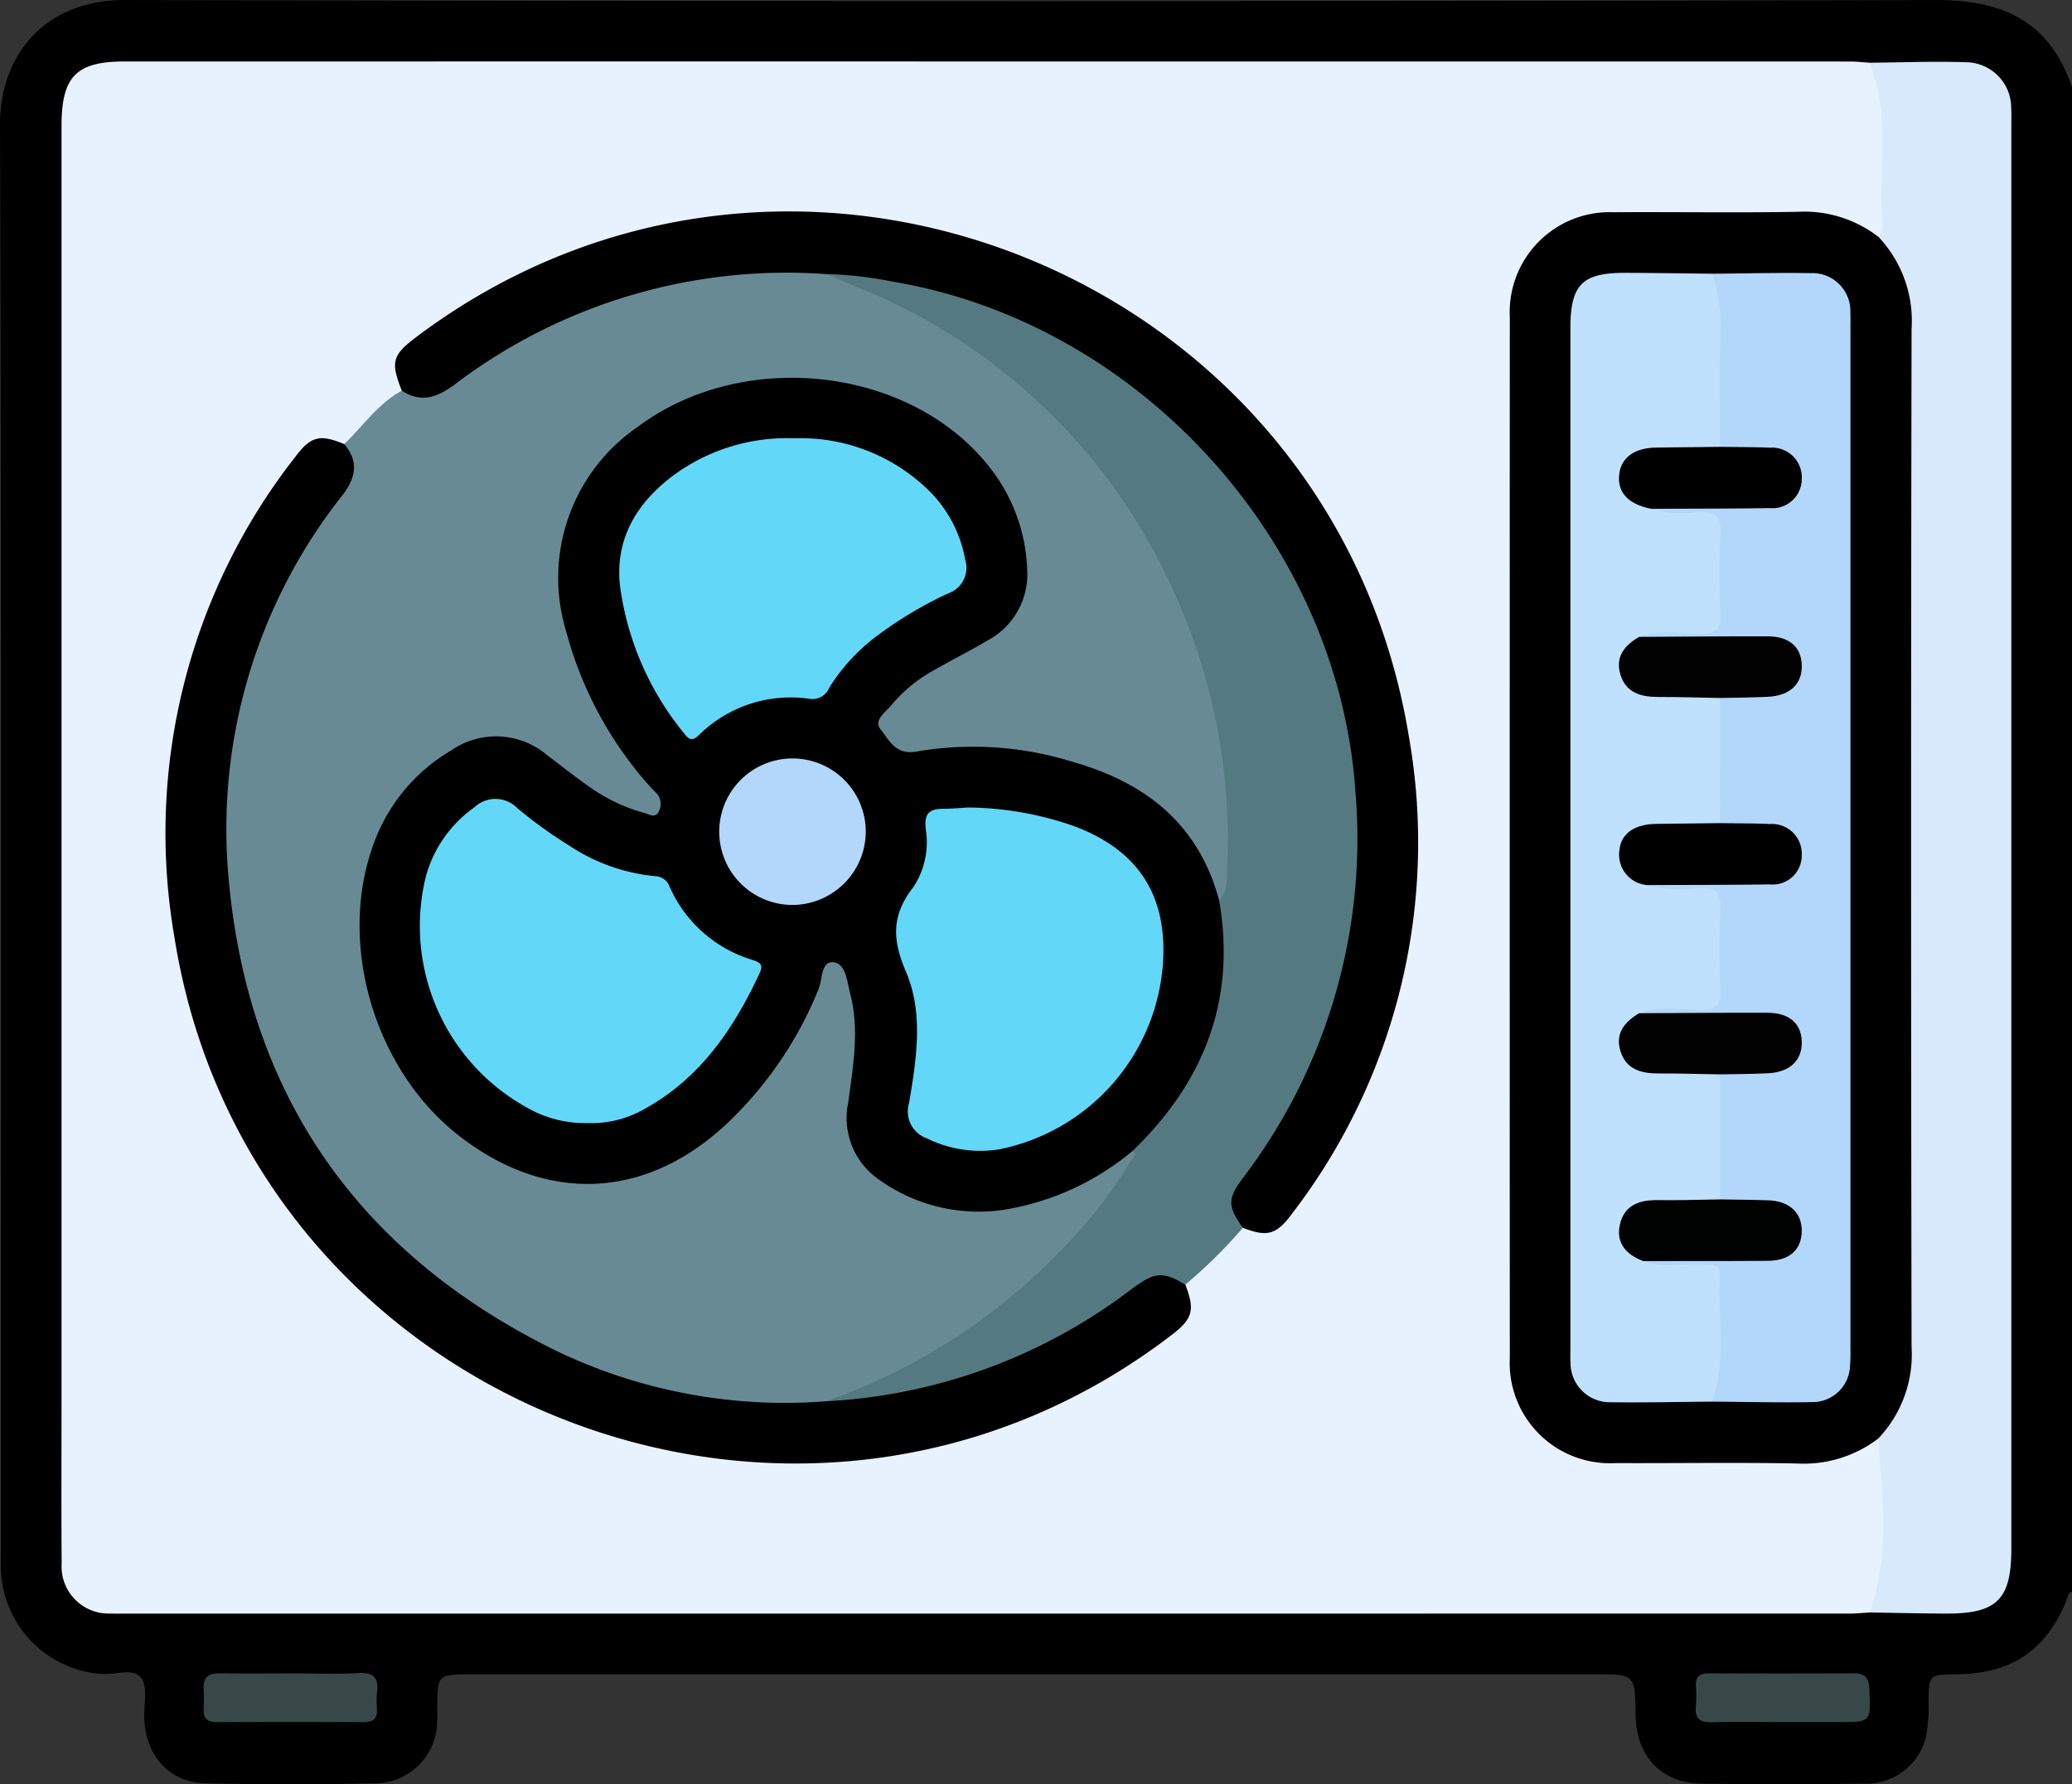
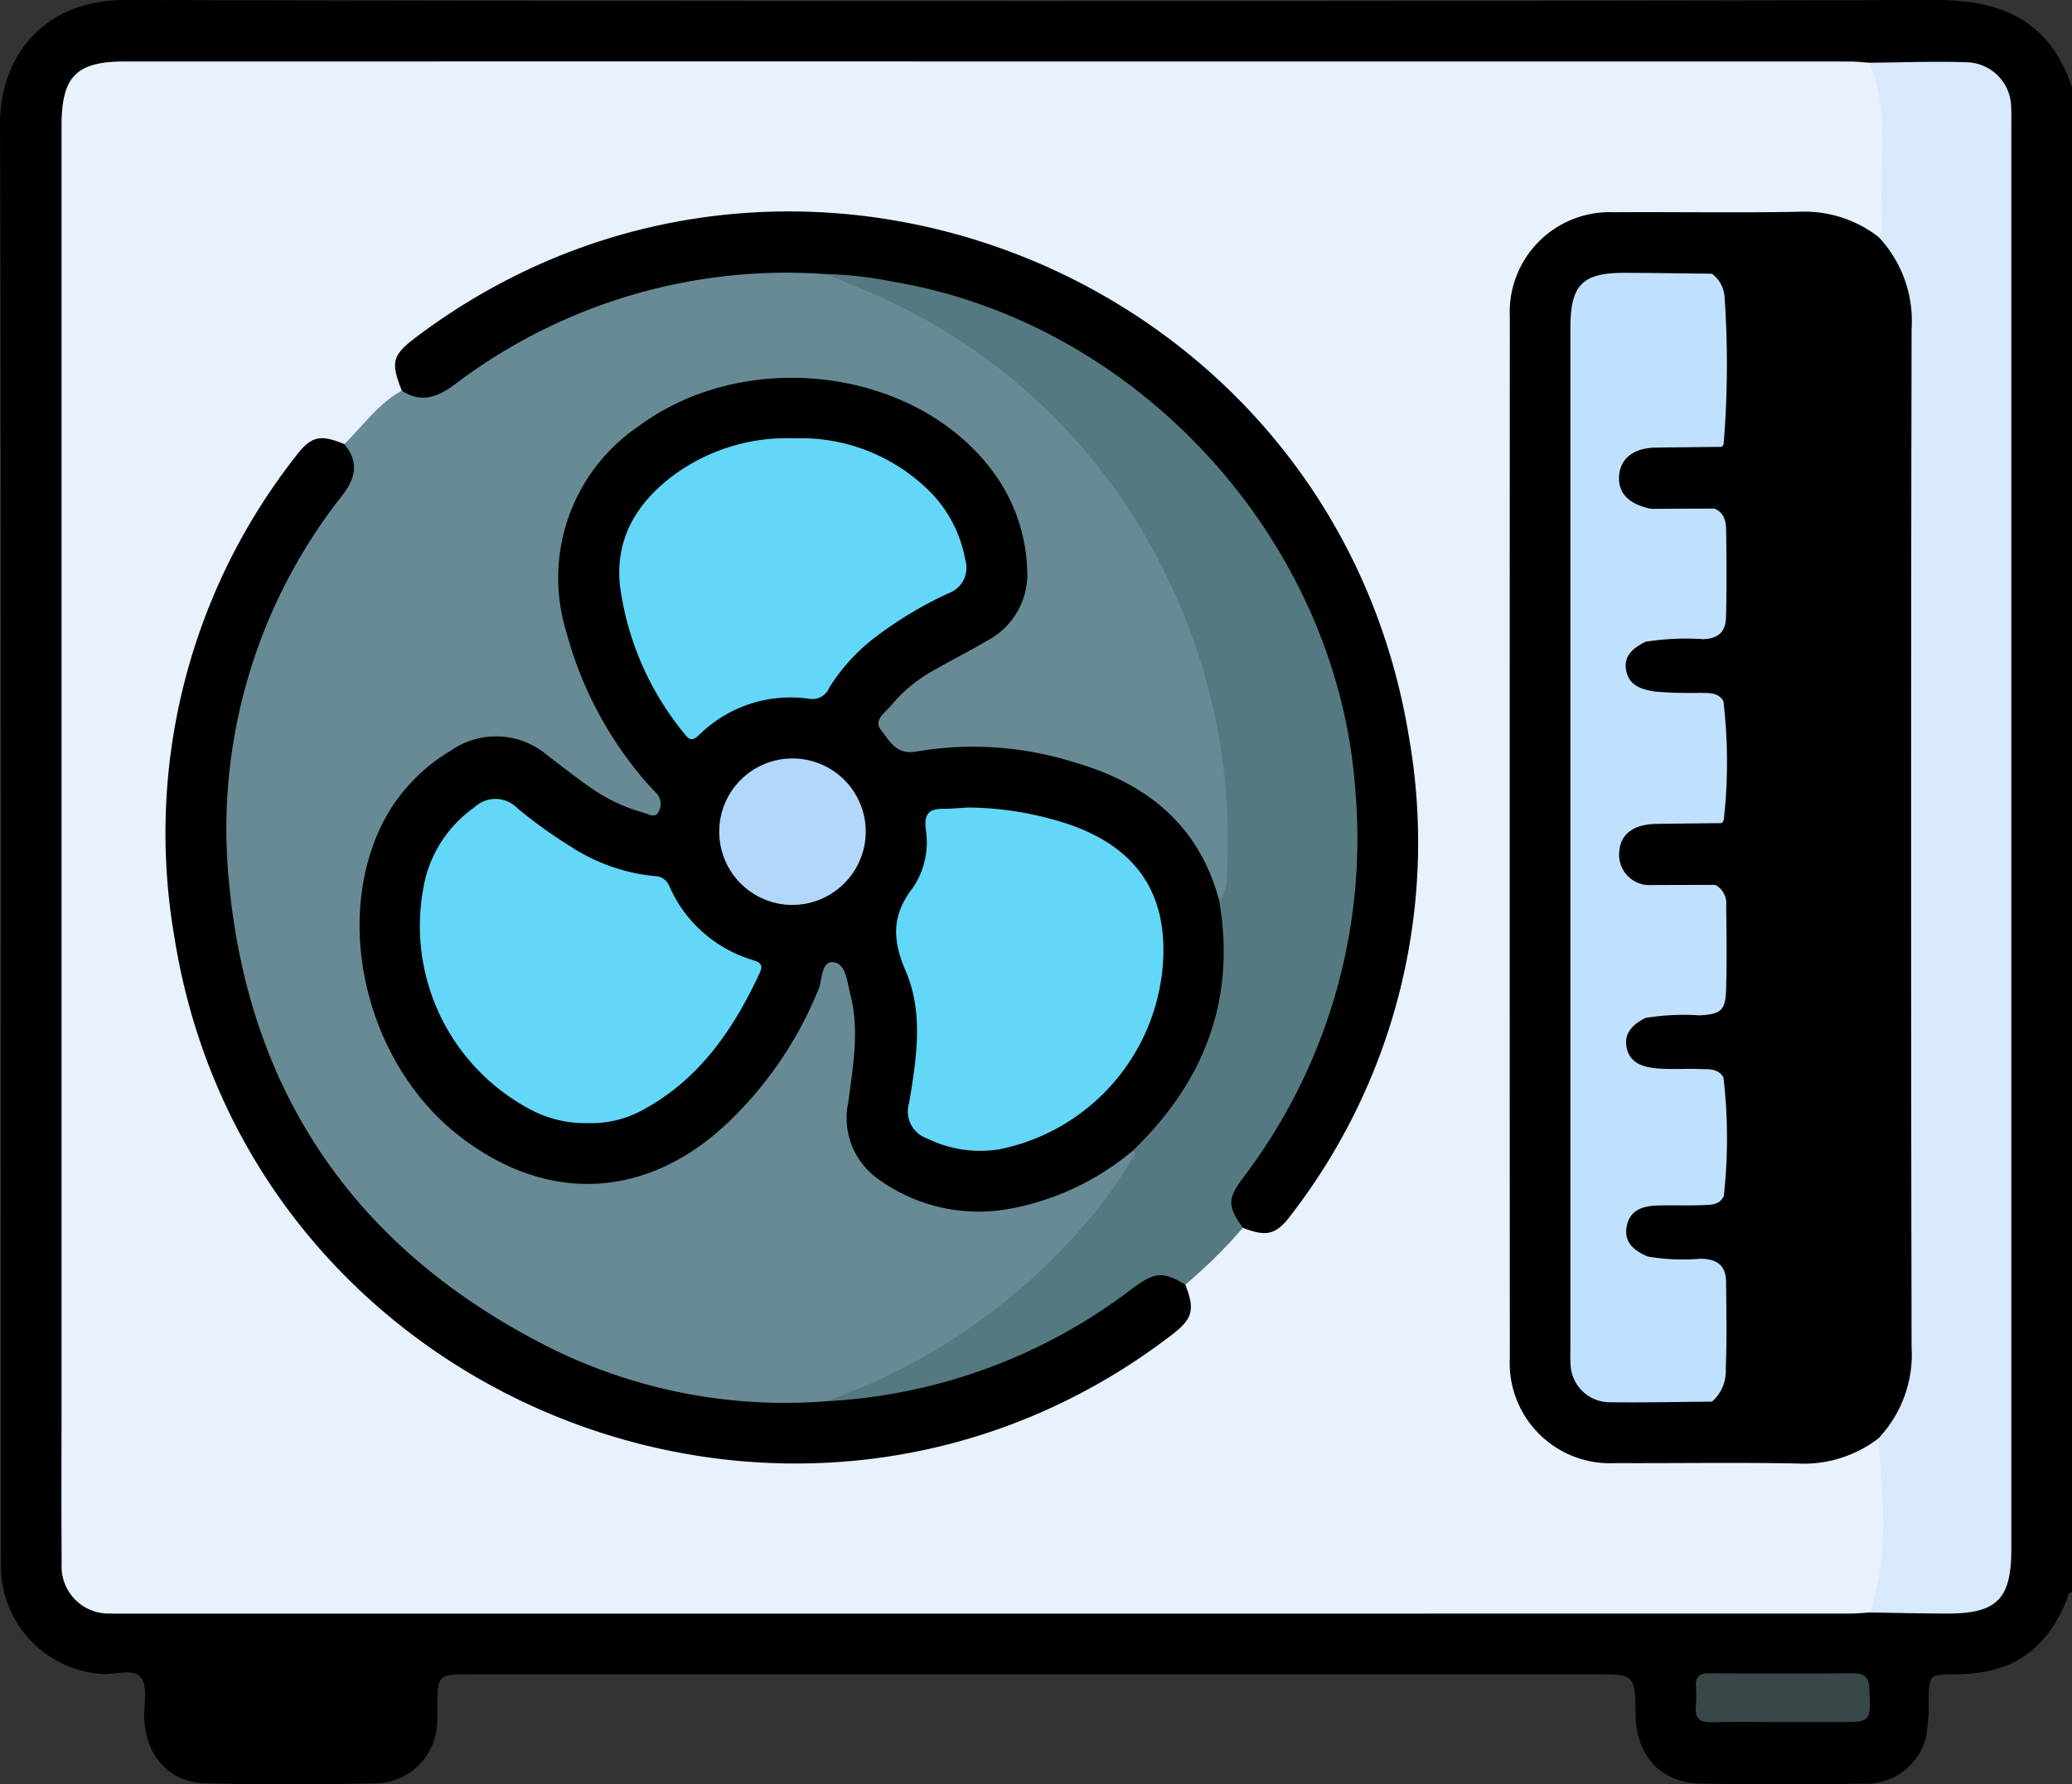
<svg xmlns="http://www.w3.org/2000/svg" viewBox="0 0 150 129.2">
  <rect x="0" y="0" width="150" height="129.2" fill="#333333" stroke="none" />
  <title>điều hòa không khí0</title>
  <g id="Layer_2" data-name="Layer 2">
    <g id="Layer_1-2" data-name="Layer 1">
      <g id="điều_hòa_không_khí" data-name="điều hòa không khí">
        <path d="M150,115.282c-.317.053-.293.341-.378.552-1.509,3.692-3.99,5.368-7.999,5.402-1.996.017-1.977.017-2.007,2.033a11.661,11.661,0,0,1-.212,2.615,4.474,4.474,0,0,1-4.501,3.273c-3.904.047-7.809.054-11.713-.001-2.923-.041-4.74-1.986-4.78-4.957-.041-2.962-.041-2.962-2.945-2.962H34.201c-2.541,0-2.541,0-2.546,2.482-.001.293.01.586-.005.878a4.529,4.529,0,0,1-4.444,4.535q-6.146.134-12.298.001c-2.624-.057-4.338-1.954-4.464-4.652-.048-1.018.283-2.304-.217-2.982-.549-.745-1.912-.205-2.917-.287A7.848,7.848,0,0,1,.07,113.721c-.017-.439-.007-.878-.007-1.318C.063,77.943.118,43.482 0,9.021-.016,4.205,3.049-.014,9.09,0q65.523.156,131.047.002C145.017-.008,148.417,1.563,150,6.334Z" />
        <path d="M135.358,116.761c-.485.028-.97.079-1.455.079q-62.435.006-124.871.003c-.342,0-.684.009-1.025-.007a3.406,3.406,0,0,1-3.543-3.628c-.031-3.953-.009-7.906-.009-11.859q-0-46.117 0-92.234c0-3.578,1.06-4.664,4.58-4.664q62.435-.003,124.871.003c.484,0,.969.058,1.453.088a4.281,4.281,0,0,1,1.283,3.287c.112,2.66.062,5.324.021,7.986-.009.564.006,1.194-.67,1.481-.097.003-.219.04-.288-.006-2.573-1.732-5.489-1.43-8.357-1.425-3.512.005-7.025-.02-10.537.007a6.782,6.782,0,0,0-7.053,6.85c-.014.341-.011.683-.012,1.024q-.001,36.957-.009,73.915a8.027,8.027,0,0,0,1.279,4.862,6.368,6.368,0,0,0,5.304,2.911c4.975.063,9.952.032,14.928.014a6.833,6.833,0,0,0,3.213-.884,2.87,2.87,0,0,1,1.488-.55c.765.294.707.991.717,1.597.041,2.571.078,5.145-.014,7.715A4.368,4.368,0,0,1,135.358,116.761Z" fill="#e7f2fe" />
        <path d="M135.992,17.157c.45-.56.252-1.223.229-1.828-.111-2.952.336-5.923-.268-8.856-.135-.657-.392-1.288-.593-1.931,2.337-.019,4.676-.118,7.009-.033a3.297,3.297,0,0,1,3.229,3.315c.027.437.01.878.01,1.317q0,51.51 0,103.02c0,3.647-1.035,4.688-4.699,4.679-1.85-.005-3.7-.051-5.55-.079,1.454-4.138.919-8.374.618-12.598-.185-.613.214-1.031.532-1.442a6.646,6.646,0,0,0,1.314-4.248q-.004-4.755 0-9.51.001-32.482.016-64.964c.003-2.145-.104-4.197-1.639-5.893A.863.863,0,0,1,135.992,17.157Z" fill="#d7e9fa" />
-         <path d="M21.126,121.173c1.606-.001,3.216.069,4.816-.024,1.141-.067,1.491.374,1.352,1.428a6.138,6.138,0,0,0-.006,1.167c.041.678-.247.959-.937.956q-5.328-.024-10.656.001c-.686.003-.983-.27-.952-.95.022-.486.024-.974-.002-1.459-.043-.812.327-1.137,1.13-1.125C17.623,121.191,19.375,121.174,21.126,121.173Z" fill="#384848" />
        <path d="M129.064,124.695c-1.703-0-3.407-.034-5.109.014-.868.024-1.277-.248-1.186-1.16a8.991,8.991,0,0,0,.004-1.459c-.045-.707.289-.927.957-.924q5.255.026,10.51 0c.839-.004,1.058.402,1.091,1.172.103,2.357.129,2.356-2.181,2.356Q131.108,124.695,129.064,124.695Z" fill="#384848" />
        <path d="M24.918,32.156c1.371-1.311,2.452-2.934,4.173-3.868,2.183.587,3.624-.848,5.202-1.91A39.772,39.772,0,0,1,58.555,19.412a6.206,6.206,0,0,1,1.16.113,40.288,40.288,0,0,1,14.961,8.656,43.513,43.513,0,0,1,14.081,26.15,52.25,52.25,0,0,1,.391,9.341c-.015.656-.034,1.413-.939,1.59a1.849,1.849,0,0,1-.695-1.087c-1.63-4.915-5.409-7.335-10.099-8.657a23.107,23.107,0,0,0-10.99-.728c-1.515.308-2.136-.692-2.793-1.63-.647-.924.044-1.663.581-2.351a10.895,10.895,0,0,1,2.789-2.345,31.104,31.104,0,0,1,2.803-1.582c3.939-2.005,4.958-4.403,3.68-8.655a13.71,13.71,0,0,0-6.288-7.777c-6.61-4.138-16.936-3.682-22.821,2.555a12.295,12.295,0,0,0-3.339,11.057,26.612,26.612,0,0,0,6.034,12.36c.124.151.258.293.385.441.539.626.976,1.343.405,2.101-.509.677-1.265.332-1.891.09A20.977,20.977,0,0,1,40.312,55.739c-3.524-2.85-6.132-2.693-9.433.414A14.126,14.126,0,0,0,26.495,67.361a18.449,18.449,0,0,0,7.667,15.075c5.678,4.272,12.744,3.763,17.92-1.124a26.689,26.689,0,0,0,7.035-10.469c.033-.092.063-.185.102-.274.231-.525.348-1.207,1.115-1.161.698.041.902.657,1.152,1.189.974,2.081.82,4.287.669,6.477-.057.822-.185,1.647-.295,2.469-.413,3.086.413,4.802,3.136,6.26,4.397,2.355,8.736,1.829,13.04-.317,1.35-.673,2.397-1.852,3.882-2.289,1.036.408.266.972.044,1.357a29.642,29.642,0,0,1-3.488,4.675,42.102,42.102,0,0,1-18.832,12.57,38.816,38.816,0,0,1-18.419-3.127A41.311,41.311,0,0,1,16.412,66.231a40.101,40.101,0,0,1,7.38-29.634A4.97,4.97,0,0,0,24.918,32.156Z" fill="#688a95" />
        <path d="M135.992,17.157a8.853,8.853,0,0,1,2.395,6.646q-.072,36.861-.001,73.723a8.842,8.842,0,0,1-2.41,6.637,8.889,8.889,0,0,1-5.856,1.81c-4.39-.085-8.782-.011-13.173-.029a7.259,7.259,0,0,1-7.646-7.605q-.015-37.695 0-75.391a7.239,7.239,0,0,1,7.519-7.58c4.44-.029,8.881.048,13.32-.031A8.78,8.78,0,0,1,135.992,17.157Z" />
        <path d="M88.257,65.193a2.229,2.229,0,0,0,.546-1.606,43.327,43.327,0,0,0-4.173-21.497A42.22,42.22,0,0,0,62.327,20.903c-.845-.349-1.687-.704-2.531-1.056.407-.499.957-.395,1.486-.34A41.275,41.275,0,0,1,98.095,54.161a39.831,39.831,0,0,1-7.032,30.252c-.999,1.411-1.807,2.731-1.086,4.494a36.955,36.955,0,0,1-4.167,4.116c-1.937-.49-3.39.403-4.905,1.489a39.749,39.749,0,0,1-19.773,7.277c-.482.046-.98.15-1.337-.323A43.864,43.864,0,0,0,77.686,89.606a31.96,31.96,0,0,0,4.186-5.572c.122-.213.52-.394.129-.706-.059-.619.382-.971.746-1.347a18.552,18.552,0,0,0,5.301-15.43C88.002,66.084,87.796,65.585,88.257,65.193Z" fill="#557980" />
        <path d="M59.795,101.466a39.81,39.81,0,0,0,22.089-8.094c1.713-1.28,2.276-1.335,3.926-.35.71,1.833.539,2.468-.977,3.632-27.044,20.769-66.857,4.93-72.203-28.777a44.181,44.181,0,0,1,8.773-34.829c1.111-1.47,1.766-1.615,3.515-.893,1.073,1.261.842,2.435-.11,3.681a38.941,38.941,0,0,0-8.253,27.808c1.396,15.617,9.346,27,23.372,34.002A38.203,38.203,0,0,0,59.795,101.466Z" />
        <path d="M89.978,88.907c-1.119-1.557-1.126-2.101.027-3.64a40.548,40.548,0,0,0,8.116-27.99c-1.251-18.09-15.679-33.925-33.549-36.893a26.959,26.959,0,0,0-4.776-.537,39.75,39.75,0,0,0-26.869,7.986c-1.264.938-2.429,1.373-3.837.456-.833-2.099-.696-2.58,1.121-3.941C57.333,4.028,96.514,19.815,101.993,53.331A44.136,44.136,0,0,1,93.485,87.948C92.4,89.412,91.707,89.581,89.978,88.907Z" />
        <path d="M88.257,65.193c1.25,7.196-1.086,13.154-6.256,18.135a19.27,19.27,0,0,1-9.31,4.27,12.398,12.398,0,0,1-9.254-2.326,5.412,5.412,0,0,1-2.023-5.471c.341-2.61.819-5.223.137-7.84-.225-.863-.307-2.184-1.214-2.284-.903-.099-.792,1.254-1.083,1.96a27.653,27.653,0,0,1-6.517,9.614c-5.885,5.62-13.178,5.97-19.578.932C27.09,77.406,24.43,68.335,27.018,61.194a12.921,12.921,0,0,1,5.648-6.857,5.704,5.704,0,0,1,6.937.34c.974.733,1.926,1.497,2.925,2.195a12.479,12.479,0,0,0,4.052,1.975c.391.099.876.469,1.134-.135a1.153,1.153,0,0,0-.255-1.343,20.307,20.307,0,0,1-1.534-1.765,27.358,27.358,0,0,1-4.933-9.871,13.267,13.267,0,0,1,5.205-14.845c7.712-5.743,19.839-4.302,25.499,3.015A12.645,12.645,0,0,1,74.36,41.197a5.441,5.441,0,0,1-2.909,5.203c-1.255.747-2.569,1.397-3.835,2.128a10.619,10.619,0,0,0-3.045,2.487c-.419.524-1.372,1.117-.815,1.809.614.763,1.079,1.884,2.617,1.591a24.283,24.283,0,0,1,11.276.749C82.938,56.665,86.778,59.674,88.257,65.193Z" />
        <path d="M123.935,101.492c-2.437.019-4.875.077-7.312.045a2.847,2.847,0,0,1-2.927-2.835c-.027-.388-.009-.78-.009-1.17q-0-36.882,0-73.763c0-3.15.85-4.02,3.961-4.012,2.096.005,4.191.041,6.287.063a2.308,2.308,0,0,1,.918,1.756,70.266,70.266,0,0,1-.075,10.593c-.378.682-1.057.598-1.675.621-1.021.038-2.044-.006-3.066.023-1.103.032-2.11.322-2.281,1.582-.176,1.29.763,1.771,1.822,2.064.094.026.187.054.284.078a14.527,14.527,0,0,0,3.332.135c1.116.016,1.744.459,1.764,1.622.037,2.132.047,4.263-.005,6.395-.026,1.064-.566,1.552-1.641,1.594a18.53,18.53,0,0,0-4.187.188c-.872.443-1.63,1.007-1.391,2.127.233,1.098,1.184,1.342,2.12,1.484a30.903,30.903,0,0,0,3.21.087c.617.029,1.296-.072,1.699.595a37.472,37.472,0,0,1,.025,8.623c-.319.636-.933.614-1.506.638-1.015.042-2.032.006-3.048.021-1.128.016-2.23.203-2.466,1.521-.242,1.354.779,1.839,1.845,2.197a15.814,15.814,0,0,0,3.64.148,1.512,1.512,0,0,1,1.71,1.695c.031,2.046.061,4.092-.009,6.137-.049,1.433-.402,1.697-1.909,1.779a17.117,17.117,0,0,0-3.917.186c-.893.443-1.592,1.082-1.368,2.156.24,1.148,1.233,1.416,2.245,1.501,1.018.086,2.043.002,3.064.044.616.025,1.295-.072,1.696.597a37.686,37.686,0,0,1,.024,8.617c-.32.64-.937.616-1.512.639-1.068.043-2.137-0-3.206.025-1.034.025-2.006.259-2.283,1.405-.298,1.233.495,1.877,1.527,2.299a15.295,15.295,0,0,0,3.791.153c1.188.015,1.844.464,1.853,1.712.015,2.098.063,4.197-.026,6.294A2.897,2.897,0,0,1,123.935,101.492Z" fill="#c0e1fe" />
-         <path d="M123.935,101.492c1.077-2.987.409-6.086.579-9.131.045-.796-.527-.76-1.087-.803-1.489-.114-3.006.304-4.47-.245.476-.565,1.143-.458,1.757-.465,2.134-.025,4.269-.006,6.403-.011a7.947,7.947,0,0,0,1.306-.071,1.544,1.544,0,0,0,1.436-1.409,1.63,1.63,0,0,0-1.121-1.827,6.309,6.309,0,0,0-2.156-.234c-.708-.04-1.474.156-2.062-.447l.001-9.055c.607-.574,1.373-.389,2.086-.423a6.251,6.251,0,0,0,2.161-.286,1.57,1.57,0,0,0,1.097-1.704,1.536,1.536,0,0,0-1.386-1.469,8.754,8.754,0,0,0-1.605-.081c-2.146-.004-4.291.013-6.437-.01-.619-.007-1.287.099-1.775-.453,1.446-.593,2.958-.243,4.429-.232,1.186.009,1.496-.388,1.451-1.507-.079-1.935-.097-3.88.005-5.813.067-1.264-.42-1.546-1.584-1.522a8.864,8.864,0,0,1-3.716-.206c.471-.583,1.144-.465,1.759-.474,1.949-.027,3.899-.007,5.848-.011a8.565,8.565,0,0,0,1.314-.053,1.716,1.716,0,0,0,1.684-1.701c.028-1.078-.723-1.526-1.663-1.709a14.341,14.341,0,0,0-2.042-.085c-.573-.028-1.187.064-1.628-.452q.001-4.531.003-9.062a2.02,2.02,0,0,1,1.506-.403c.535-.023,1.072.01,1.605-.041,1.448-.137,2.219-.777,2.224-1.834.006-1.096-.688-1.63-2.276-1.658-2.336-.04-4.672.005-7.008-.022-.661-.008-1.383.137-1.911-.463,1.449-.573,2.96-.239,4.432-.224,1.19.012,1.493-.392,1.448-1.508-.078-1.935-.097-3.879.005-5.811.066-1.263-.419-1.55-1.583-1.523a7.382,7.382,0,0,1-3.423-.209c.476-.575,1.147-.458,1.764-.467,1.803-.027,3.607-.008,5.411-.01a11.69,11.69,0,0,0,1.315-.036c1.036-.119,1.797-.608,1.819-1.724.023-1.157-.813-1.574-1.809-1.728a18.432,18.432,0,0,0-1.898-.062c-.572-.029-1.188.067-1.624-.459.001-2.71-.032-5.42.016-8.129a11.404,11.404,0,0,0-.6-4.408c2.389-.02,4.779-.085,7.167-.044a2.75,2.75,0,0,1,2.852,2.88c.02.341.009.683.009,1.025q.001,36.971-.001,73.943a12.739,12.739,0,0,1-.034,1.316,2.714,2.714,0,0,1-2.68,2.584C128.813,101.572,126.374,101.508,123.935,101.492Z" fill="#b2d7fa" />
        <path d="M70.092,58.471A23.733,23.733,0,0,1,77.759,59.822c4.68,1.747,6.801,5.067,6.422,10.067a14.807,14.807,0,0,1-11.812,13.329,8.66,8.66,0,0,1-5.259-.786,2.06,2.06,0,0,1-1.297-2.561c.529-3.18,1.066-6.49-.233-9.521-.987-2.302-1.049-4.066.519-6.085a5.864,5.864,0,0,0,.921-4.208c-.129-1.123.223-1.49,1.256-1.492C68.908,58.565,69.54,58.502,70.092,58.471Z" fill="#62d7f8" />
        <path d="M42.58,81.324a8.414,8.414,0,0,1-4.088-.936A15.028,15.028,0,0,1,30.82,63.505,9.03,9.03,0,0,1,34.344,58.458a2.215,2.215,0,0,1,3.124.076,33.433,33.433,0,0,0,3.791,2.728,13.535,13.535,0,0,0,6.131,2.177,1.151,1.151,0,0,1,1.087.772,9.57,9.57,0,0,0,5.931,5.276c.535.177.904.291.588.971-1.884,4.052-4.322,7.639-8.354,9.854A7.682,7.682,0,0,1,42.58,81.324Z" fill="#62d7f8" />
        <path d="M57.484,31.739A13.216,13.216,0,0,1,67.489,35.77a9.347,9.347,0,0,1,2.388,4.761,1.963,1.963,0,0,1-1.249,2.443,28.67,28.67,0,0,0-5.25,3.155,13.748,13.748,0,0,0-3.336,3.653,1.326,1.326,0,0,1-1.485.814,9.438,9.438,0,0,0-7.921,2.595c-.374.355-.64.521-1.032.008a21.273,21.273,0,0,1-4.728-10.834c-.334-3.322,1.173-5.864,3.717-7.823A13.819,13.819,0,0,1,57.484,31.739Z" fill="#62d7f8" />
        <path d="M57.256,65.526a5.304,5.304,0,1,1,5.42-5.309A5.324,5.324,0,0,1,57.256,65.526Z" fill="#b2d7fa" />
-         <path d="M124.521,86.849c1.163.021,2.327.025,3.489.066,1.559.054,2.47.927,2.424,2.291-.044,1.313-.901,2.078-2.45,2.091-3.009.025-6.018.013-9.028.017-1.219-.465-1.989-1.294-1.685-2.646.318-1.416,1.425-1.791,2.769-1.768C121.534,86.925,123.028,86.869,124.521,86.849Z" fill="#000101" />
        <path d="M124.521,32.357c1.212.018,2.425.01,3.636.06a2.155,2.155,0,0,1,2.28,2.278,2.12,2.12,0,0,1-2.306,2.096c-2.862.044-5.725.038-8.587.053-1.634-.324-2.434-1.151-2.33-2.408.105-1.27,1.074-2.005,2.682-2.026C121.436,32.389,122.978,32.374,124.521,32.357Z" />
        <path d="M124.521,59.603c1.212.019,2.425.012,3.635.065A2.156,2.156,0,0,1,130.435,61.95a2.099,2.099,0,0,1-2.306,2.089c-2.96.043-5.92.035-8.88.049a2.206,2.206,0,0,1-2.01-2.539c.123-1.209,1.105-1.866,2.655-1.889C121.437,59.637,122.979,59.621,124.521,59.603Z" />
-         <path d="M118.665,73.368c3.105-.013,6.21-.043,9.315-.031,1.554.006,2.414.768,2.457,2.073.044,1.355-.852,2.228-2.429,2.305-1.16.057-2.324.055-3.486.08-1.493-.024-2.986-.071-4.479-.066-1.26.004-2.338-.309-2.739-1.638C116.917,74.807,117.627,73.984,118.665,73.368Z" fill="#010101" />
-         <path d="M118.664,46.119c3.105-.017,6.209-.053,9.314-.042,1.56.006,2.416.77,2.459,2.075.045,1.358-.84,2.219-2.429,2.301-1.16.06-2.322.061-3.484.088-1.492-.027-2.984-.076-4.476-.074-1.256.002-2.344-.299-2.743-1.63C116.923,47.561,117.606,46.724,118.664,46.119Z" fill="#010101" />
      </g>
    </g>
  </g>
</svg>